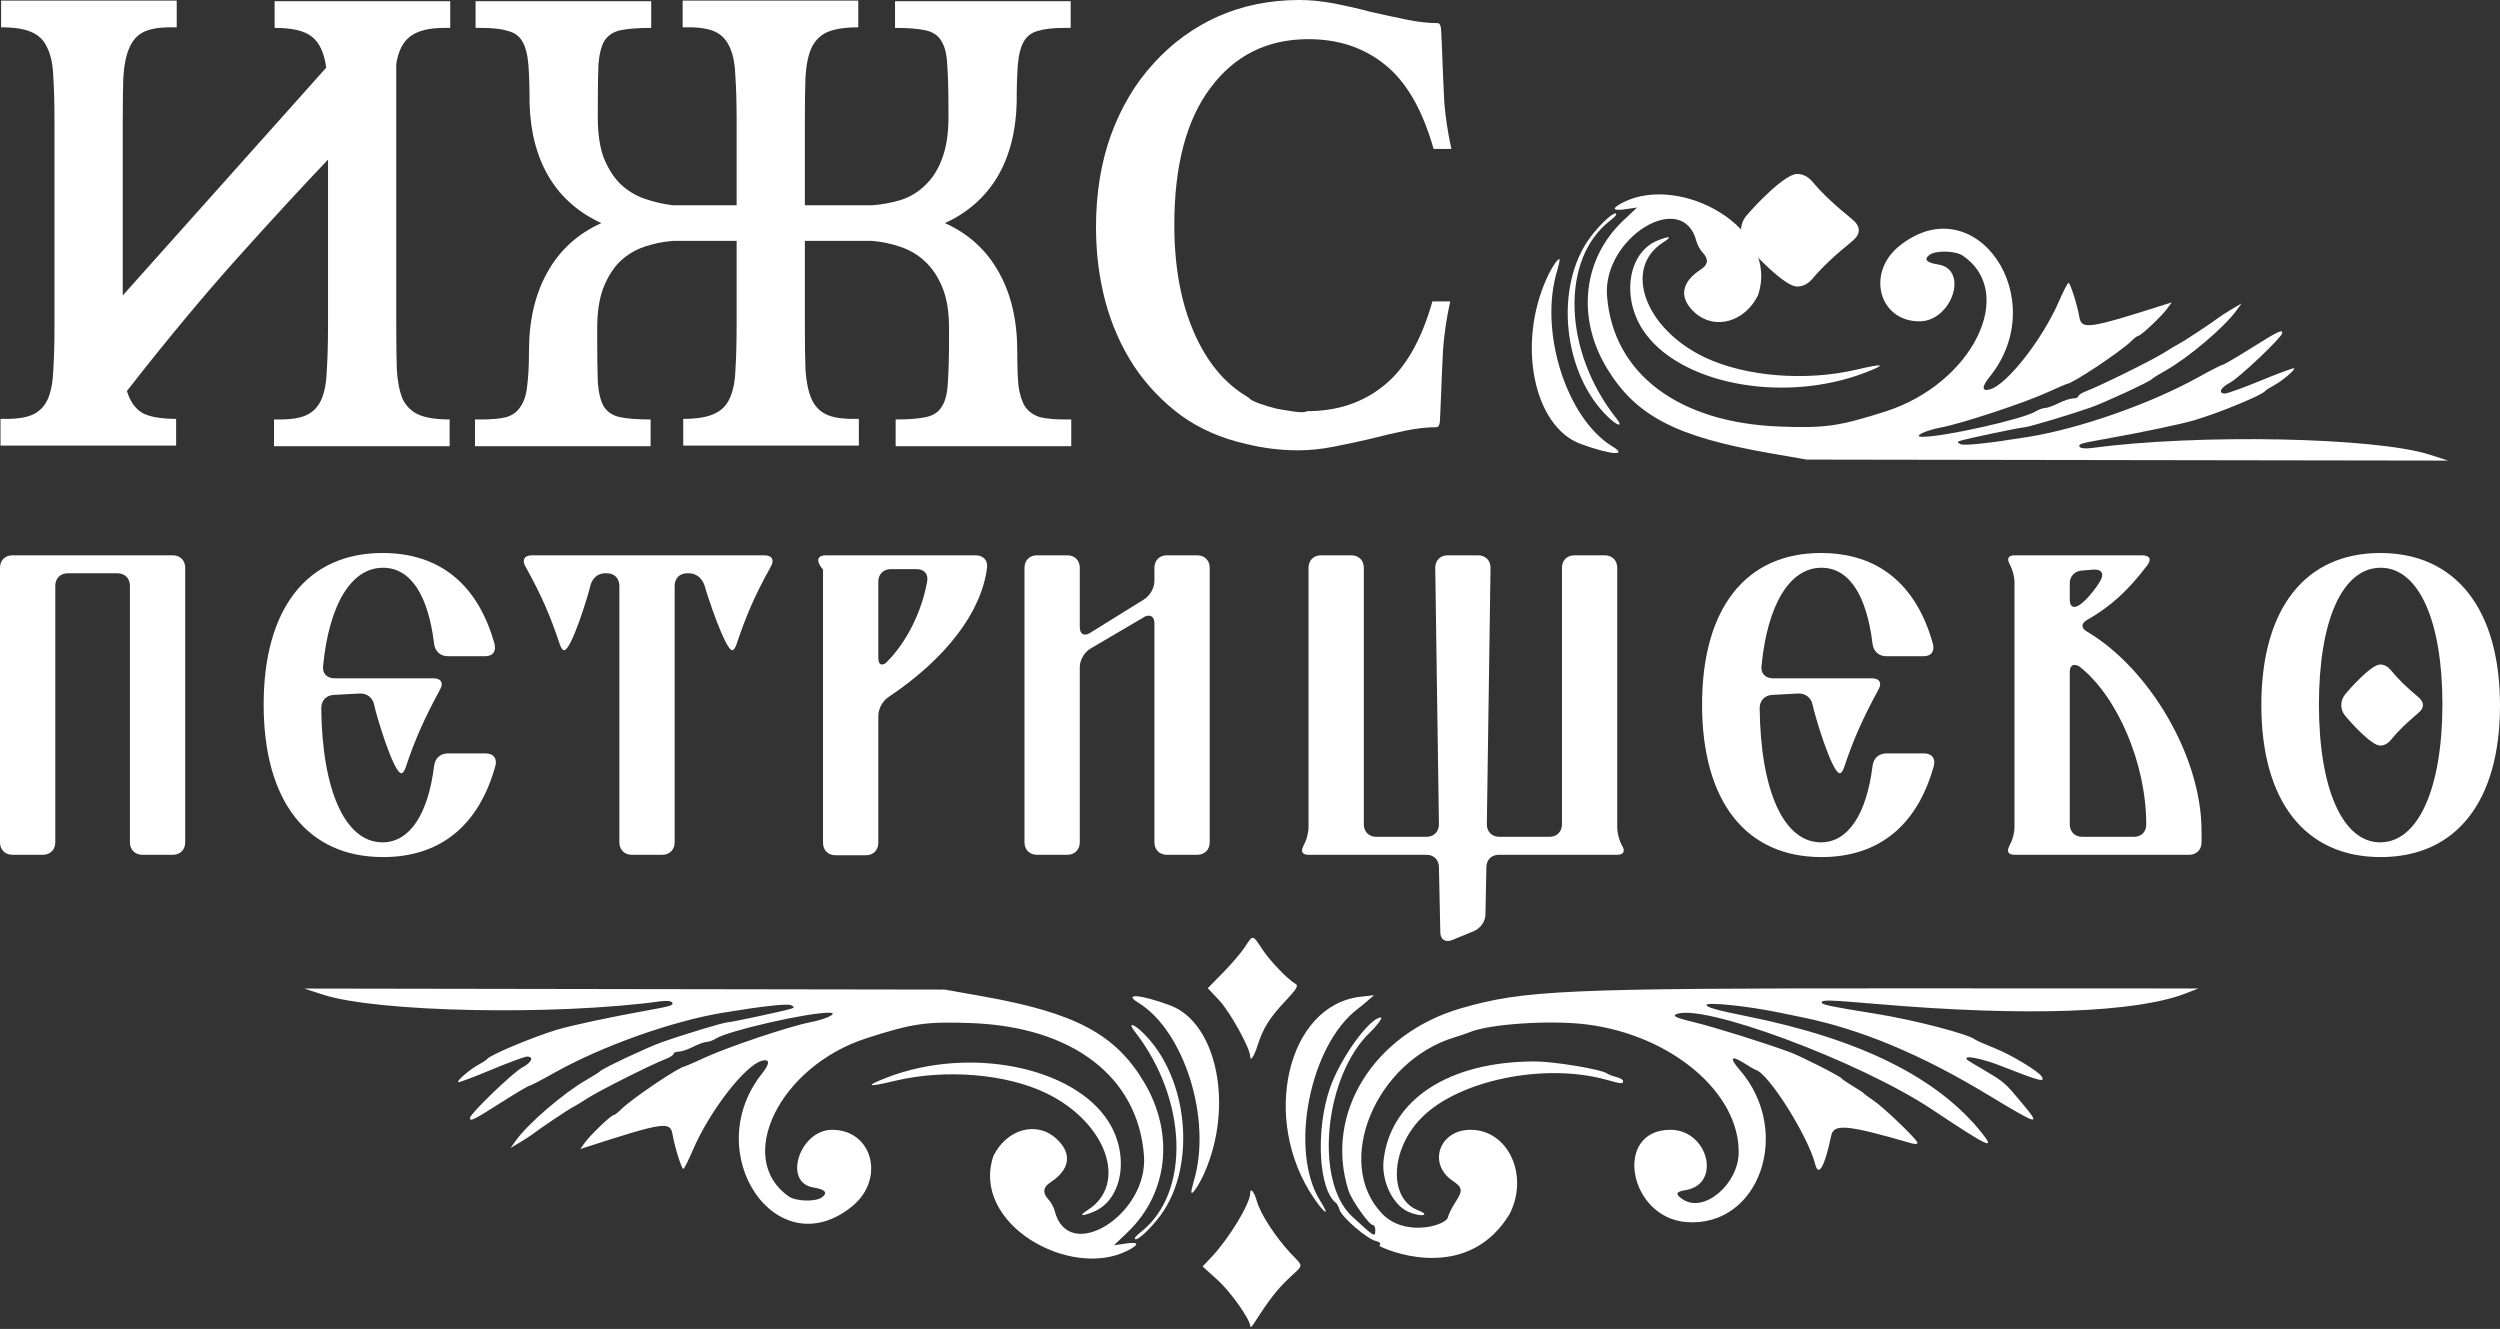
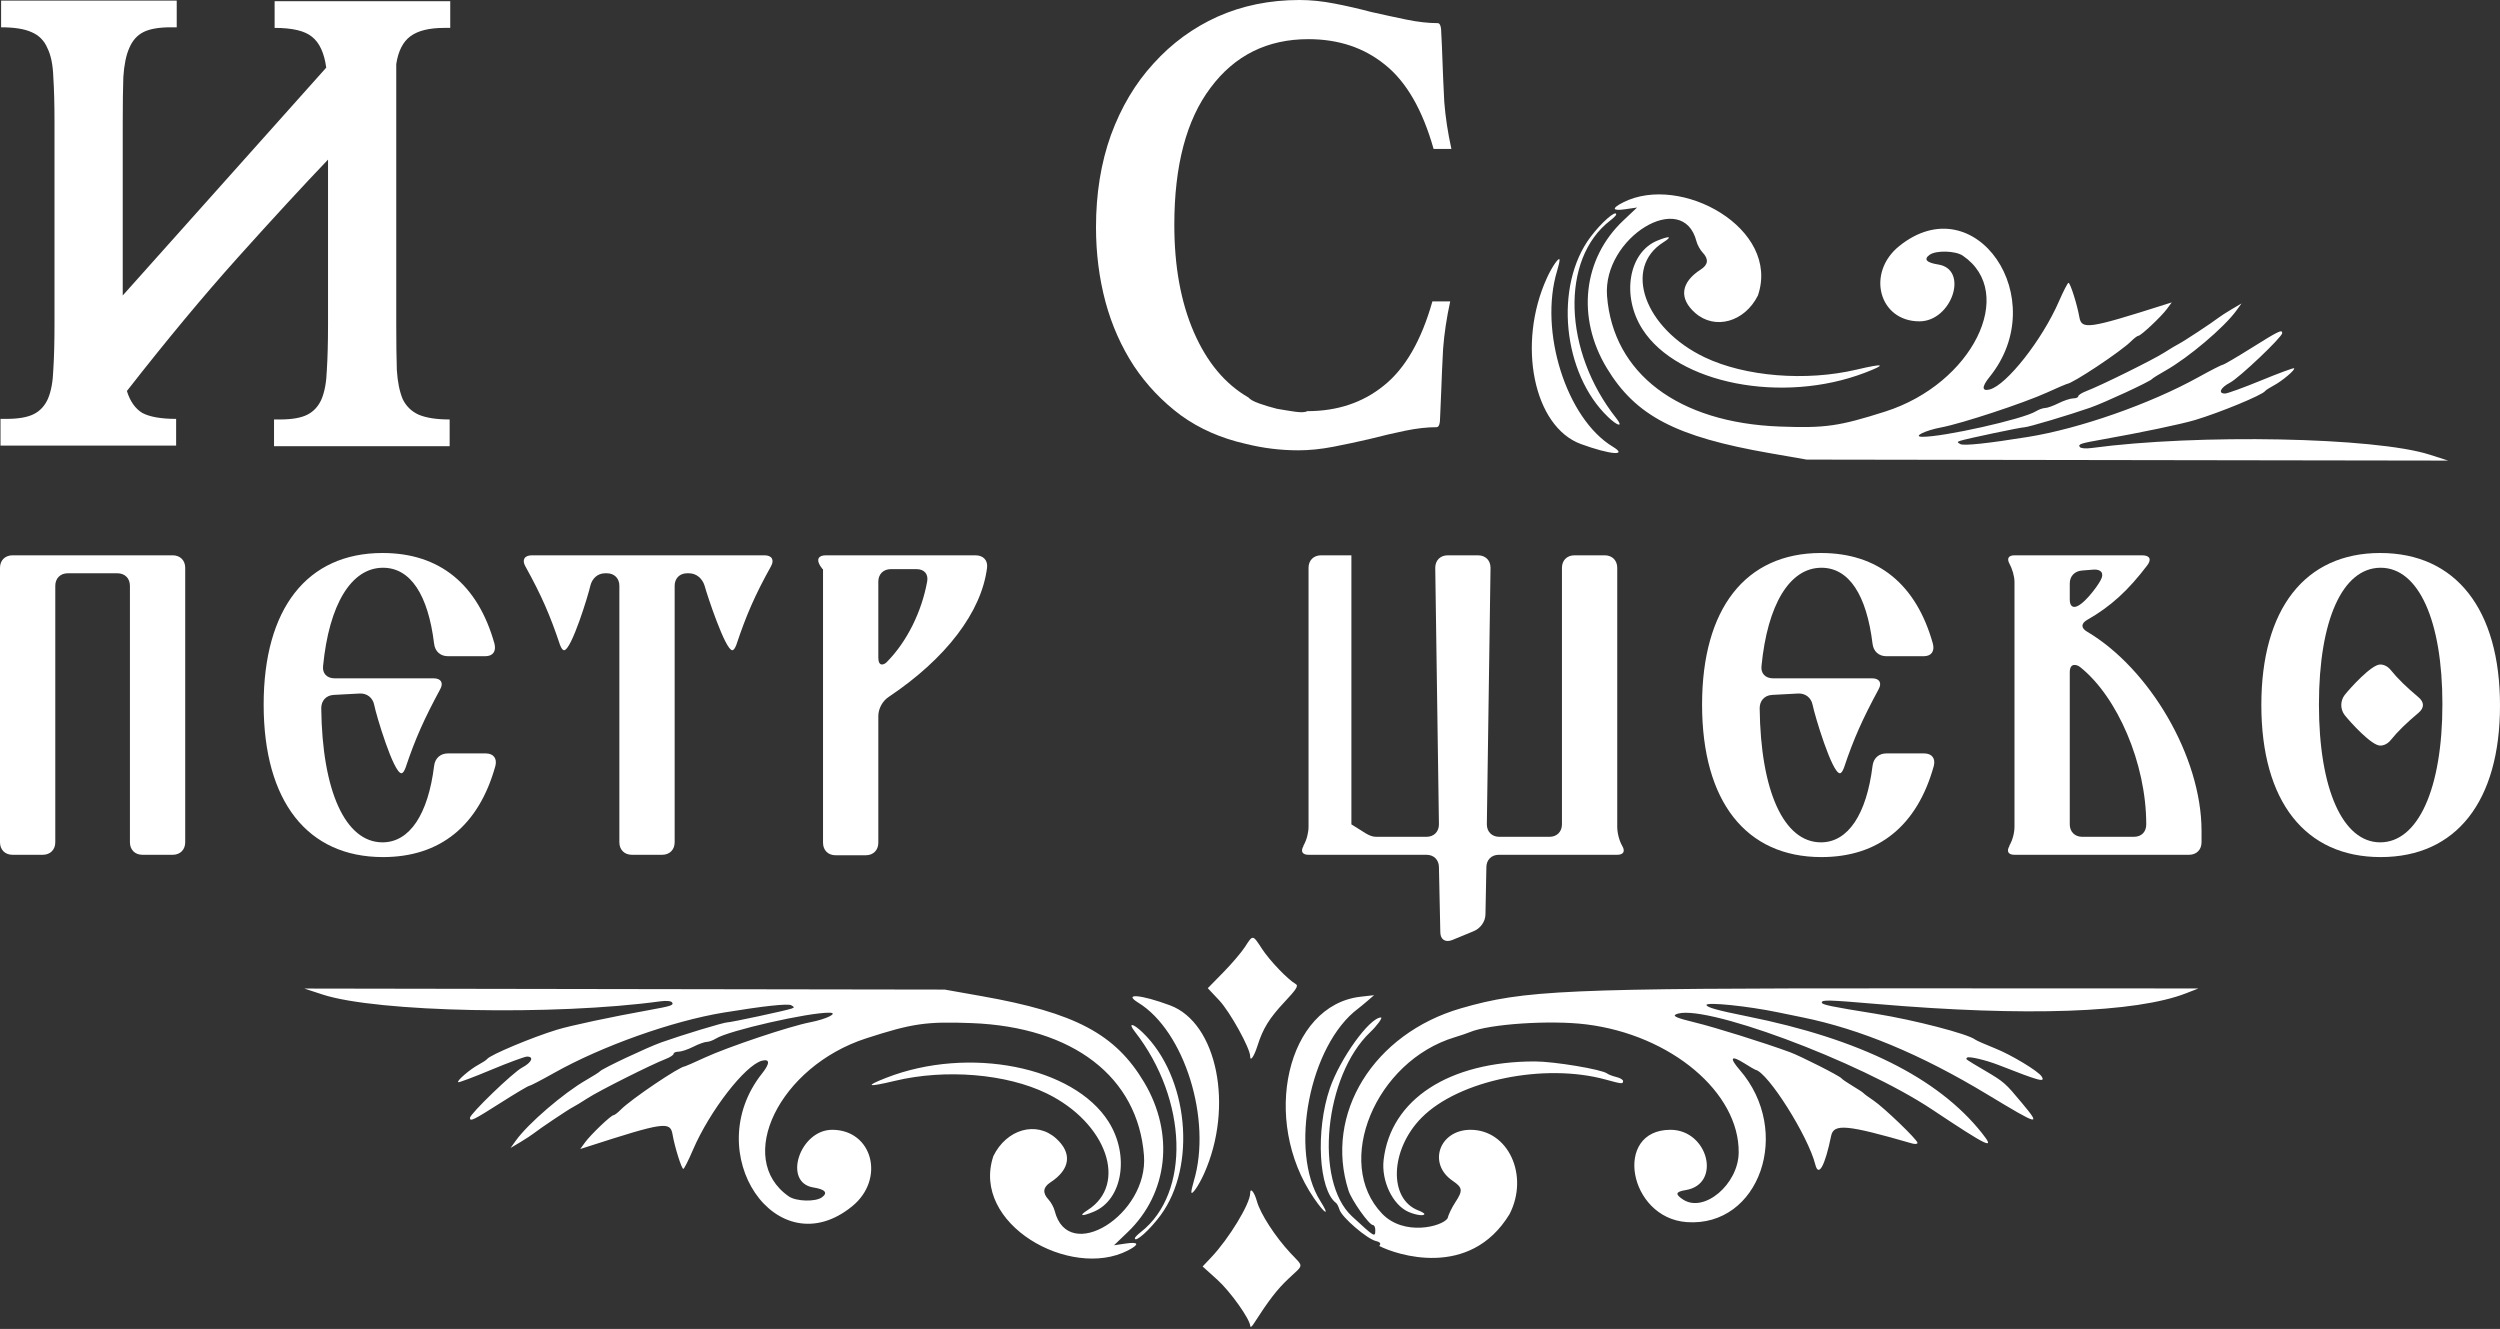
<svg xmlns="http://www.w3.org/2000/svg" width="190" height="101" viewBox="0 0 190 101" fill="none">
  <rect x="0" y="0" width="190" height="101" fill="#333333" stroke="none" />
  <path d="M180.931 65.138C175.189 65.138 171.862 60.902 171.862 53.583C171.862 46.265 175.189 42.028 180.896 42.028C186.639 42.028 190 46.3 190 53.618C190 60.902 186.674 65.138 180.931 65.138ZM180.931 43.149C178.025 43.149 176.239 47.141 176.239 53.548C176.239 59.991 178.06 64.018 180.896 64.018C183.767 64.018 185.623 59.956 185.623 53.513C185.623 47.141 183.802 43.149 180.931 43.149ZM178.2 54.354C177.85 53.898 177.85 53.268 178.2 52.813C178.62 52.288 180.231 50.502 180.896 50.502C181.176 50.502 181.456 50.642 181.666 50.887C182.262 51.623 182.892 52.218 183.802 52.988C184.258 53.373 184.258 53.794 183.802 54.179C182.892 54.949 182.262 55.544 181.666 56.28C181.456 56.525 181.176 56.665 180.896 56.665C180.231 56.665 178.62 54.879 178.2 54.354Z" fill="white" />
  <path d="M153.101 64.964C152.645 64.964 152.47 64.719 152.715 64.298V64.263C152.961 63.843 153.101 63.283 153.101 62.828V44.234C153.101 43.779 152.926 43.219 152.715 42.834C152.505 42.449 152.645 42.204 153.101 42.204H162.8C163.395 42.204 163.535 42.519 163.185 42.974C161.749 44.865 160.419 46.09 158.633 47.106C158.143 47.386 158.143 47.736 158.633 48.016C163.36 50.817 167.317 57.505 167.317 63.143V64.018C167.317 64.578 166.932 64.964 166.371 64.964H153.101ZM157.302 62.653C157.302 63.213 157.688 63.598 158.248 63.598H162.17C162.765 63.598 163.115 63.213 163.115 62.653C163.115 57.995 160.909 52.953 158.108 50.712C157.933 50.572 157.793 50.537 157.653 50.537C157.443 50.537 157.302 50.712 157.302 51.097V62.653ZM158.248 43.359C157.688 43.394 157.302 43.779 157.302 44.34V45.565C157.302 45.95 157.443 46.125 157.653 46.125C158.248 46.125 159.403 44.585 159.648 44.094C159.929 43.604 159.719 43.254 159.123 43.289L158.248 43.359Z" fill="white" />
  <path d="M129.358 53.548C129.358 46.265 132.65 42.028 138.392 42.028C142.734 42.028 145.64 44.409 146.901 48.926C147.041 49.487 146.796 49.872 146.201 49.872H143.364C142.804 49.872 142.384 49.522 142.314 48.926C141.859 45.215 140.528 43.149 138.427 43.149C136.011 43.149 134.33 45.95 133.875 50.607C133.805 51.167 134.155 51.553 134.751 51.553H142.279C142.839 51.553 143.049 51.903 142.769 52.393C141.579 54.599 140.878 56.139 140.143 58.346C140.038 58.626 139.933 58.766 139.828 58.766C139.233 58.766 137.902 54.319 137.762 53.583C137.657 53.023 137.202 52.673 136.641 52.708L134.681 52.813C134.085 52.848 133.735 53.268 133.735 53.828C133.805 60.096 135.556 64.018 138.392 64.018C140.458 64.018 141.859 61.882 142.314 58.205C142.384 57.61 142.804 57.26 143.364 57.26H146.236C146.831 57.26 147.111 57.645 146.971 58.205C145.71 62.757 142.769 65.138 138.427 65.138C132.685 65.138 129.358 60.902 129.358 53.548Z" fill="white" />
-   <path d="M99.449 64.964C98.994 64.964 98.819 64.719 99.064 64.298V64.263C99.309 63.843 99.449 63.283 99.449 62.828V43.149C99.449 42.589 99.835 42.204 100.395 42.204H102.706C103.266 42.204 103.651 42.589 103.651 43.149V62.653C103.651 63.213 104.036 63.598 104.597 63.598H108.413C108.974 63.598 109.359 63.213 109.359 62.653L109.079 43.149C109.079 42.589 109.464 42.204 110.024 42.204H112.335C112.895 42.204 113.28 42.589 113.28 43.149L113 62.653C113 63.213 113.385 63.598 113.946 63.598H117.762C118.323 63.598 118.708 63.213 118.708 62.653V43.149C118.708 42.589 119.093 42.204 119.653 42.204H121.964C122.524 42.204 122.91 42.589 122.91 43.149V62.828C122.91 63.283 123.05 63.878 123.295 64.298C123.54 64.719 123.365 64.964 122.91 64.964H113.911C113.35 64.964 112.965 65.349 112.965 65.909L112.895 69.481C112.895 70.041 112.51 70.566 111.985 70.776L110.374 71.441C109.849 71.651 109.464 71.406 109.464 70.846L109.359 65.909C109.359 65.349 108.974 64.964 108.413 64.964H99.449Z" fill="white" />
-   <path d="M77.861 43.149C77.861 42.589 78.246 42.204 78.807 42.204H81.118C81.678 42.204 82.063 42.589 82.063 43.149V47.631C82.063 48.016 82.203 48.226 82.448 48.226C82.588 48.226 82.728 48.191 82.868 48.086L86.93 45.565C87.42 45.25 87.736 44.69 87.736 44.13V43.149C87.736 42.589 88.121 42.204 88.681 42.204H90.992C91.552 42.204 91.937 42.589 91.937 43.149V64.018C91.937 64.578 91.552 64.964 90.992 64.964H88.681C88.121 64.964 87.736 64.578 87.736 64.018V47.386C87.736 47.001 87.56 46.791 87.315 46.791C87.175 46.791 87.035 46.826 86.895 46.931L82.903 49.277C82.413 49.557 82.063 50.152 82.063 50.712V64.018C82.063 64.578 81.678 64.964 81.118 64.964H78.807C78.246 64.964 77.861 64.578 77.861 64.018V43.149Z" fill="white" />
+   <path d="M99.449 64.964C98.994 64.964 98.819 64.719 99.064 64.298V64.263C99.309 63.843 99.449 63.283 99.449 62.828V43.149C99.449 42.589 99.835 42.204 100.395 42.204H102.706V62.653C103.651 63.213 104.036 63.598 104.597 63.598H108.413C108.974 63.598 109.359 63.213 109.359 62.653L109.079 43.149C109.079 42.589 109.464 42.204 110.024 42.204H112.335C112.895 42.204 113.28 42.589 113.28 43.149L113 62.653C113 63.213 113.385 63.598 113.946 63.598H117.762C118.323 63.598 118.708 63.213 118.708 62.653V43.149C118.708 42.589 119.093 42.204 119.653 42.204H121.964C122.524 42.204 122.91 42.589 122.91 43.149V62.828C122.91 63.283 123.05 63.878 123.295 64.298C123.54 64.719 123.365 64.964 122.91 64.964H113.911C113.35 64.964 112.965 65.349 112.965 65.909L112.895 69.481C112.895 70.041 112.51 70.566 111.985 70.776L110.374 71.441C109.849 71.651 109.464 71.406 109.464 70.846L109.359 65.909C109.359 65.349 108.974 64.964 108.413 64.964H99.449Z" fill="white" />
  <path d="M62.34 43.009C62.025 42.519 62.2 42.204 62.76 42.204H74.14C74.736 42.204 75.086 42.589 75.016 43.149C74.596 46.511 71.899 50.047 67.558 52.953C67.067 53.269 66.752 53.864 66.752 54.424V64.053C66.752 64.613 66.367 64.999 65.807 64.999H63.496C62.935 64.999 62.55 64.613 62.55 64.053V43.254H62.515L62.34 43.009ZM66.752 44.2V49.977C66.752 50.327 66.857 50.502 67.032 50.502C67.137 50.502 67.312 50.432 67.452 50.257C68.923 48.752 70.044 46.511 70.464 44.2C70.569 43.639 70.254 43.254 69.658 43.254H67.698C67.137 43.254 66.752 43.639 66.752 44.2Z" fill="white" />
  <path d="M39.929 43.044C39.649 42.554 39.859 42.204 40.419 42.204H58.102C58.662 42.204 58.872 42.554 58.592 43.044C57.366 45.25 56.701 46.791 55.966 48.997C55.861 49.277 55.756 49.417 55.651 49.417C55.125 49.417 53.725 45.18 53.55 44.515C53.375 43.954 52.919 43.569 52.359 43.569H52.219C51.659 43.569 51.274 43.954 51.274 44.515V64.018C51.274 64.578 50.889 64.964 50.328 64.964H48.017C47.457 64.964 47.072 64.578 47.072 64.018V44.515C47.072 43.954 46.687 43.569 46.126 43.569H45.986C45.426 43.569 45.006 43.954 44.866 44.515C44.726 45.18 43.43 49.417 42.87 49.417C42.765 49.417 42.66 49.277 42.555 48.997C41.819 46.791 41.154 45.25 39.929 43.044Z" fill="white" />
  <path d="M20.038 53.548C20.038 46.265 23.329 42.028 29.072 42.028C33.414 42.028 36.32 44.409 37.581 48.926C37.721 49.487 37.475 49.872 36.88 49.872H34.044C33.484 49.872 33.063 49.522 32.993 48.926C32.538 45.215 31.208 43.149 29.107 43.149C26.691 43.149 25.01 45.95 24.555 50.607C24.485 51.167 24.835 51.553 25.43 51.553H32.959C33.519 51.553 33.729 51.903 33.449 52.393C32.258 54.599 31.558 56.139 30.823 58.346C30.718 58.626 30.613 58.766 30.507 58.766C29.912 58.766 28.582 54.319 28.442 53.583C28.337 53.023 27.881 52.673 27.321 52.708L25.36 52.813C24.765 52.848 24.415 53.268 24.415 53.828C24.485 60.096 26.235 64.018 29.072 64.018C31.138 64.018 32.538 61.882 32.993 58.205C33.063 57.61 33.484 57.26 34.044 57.26H36.915C37.511 57.26 37.791 57.645 37.651 58.205C36.39 62.757 33.449 65.138 29.107 65.138C23.364 65.138 20.038 60.902 20.038 53.548Z" fill="white" />
  <path d="M0 43.149C0 42.589 0.385 42.204 0.945 42.204H13.131C13.691 42.204 14.076 42.589 14.076 43.149V64.018C14.076 64.578 13.691 64.964 13.131 64.964H10.82C10.259 64.964 9.874 64.578 9.874 64.018V44.515C9.874 43.954 9.489 43.569 8.929 43.569H5.147C4.587 43.569 4.202 43.954 4.202 44.515V64.018C4.202 64.578 3.817 64.964 3.256 64.964H0.945C0.385 64.964 0 64.578 0 64.018V43.149Z" fill="white" />
  <path d="M95.023 100.786C94.994 100.243 93.504 98.148 92.511 97.255L91.399 96.252L92.054 95.559C93.405 94.131 95.013 91.484 95.013 90.686C95.013 90.212 95.33 90.59 95.524 91.294C95.786 92.246 96.928 94.006 98.081 95.239C99.098 96.327 99.121 96.055 97.92 97.185C97.061 97.994 96.43 98.814 95.255 100.644C95.133 100.834 95.029 100.898 95.023 100.786ZM75.497 87.858C76.503 85.811 78.763 85.173 80.259 86.517C81.507 87.639 81.348 88.873 79.828 89.864C79.263 90.232 79.218 90.666 79.691 91.172C79.88 91.373 80.09 91.761 80.159 92.034C81.186 96.109 87.285 92.321 86.942 87.821C86.488 81.846 81.542 78.046 73.838 77.755C70.388 77.625 69.354 77.774 65.83 78.914C59.241 81.045 55.809 88.061 59.951 90.928C60.507 91.313 61.977 91.353 62.466 90.997C62.942 90.651 62.714 90.39 61.814 90.247C59.469 89.874 60.779 85.865 63.245 85.865C66.318 85.865 67.299 89.611 64.767 91.676C59.019 96.364 53.104 87.631 57.925 81.573C58.524 80.82 58.518 80.456 57.91 80.614C56.632 80.947 53.925 84.445 52.662 87.396C52.324 88.187 51.996 88.835 51.933 88.835C51.798 88.835 51.275 87.163 51.112 86.208C50.941 85.206 50.446 85.278 44.615 87.16L44.098 87.326L44.459 86.828C44.892 86.231 46.44 84.752 46.632 84.752C46.706 84.752 46.953 84.564 47.178 84.334C47.961 83.539 51.663 81.04 52.06 81.04C52.095 81.04 52.774 80.741 53.569 80.375C55.355 79.554 60.019 77.992 61.584 77.691C62.811 77.455 63.77 76.974 63.033 76.965C61.439 76.944 55.384 78.323 54.416 78.927C54.189 79.069 53.87 79.184 53.709 79.184C53.548 79.184 53.086 79.351 52.684 79.556C52.282 79.76 51.782 79.927 51.573 79.927C51.364 79.927 51.193 80 51.193 80.09C51.193 80.18 50.92 80.358 50.587 80.486C49.501 80.904 45.527 82.9 44.666 83.458C44.205 83.758 43.705 84.062 43.555 84.134C43.248 84.281 40.995 85.789 40.564 86.136C40.41 86.26 39.951 86.56 39.543 86.804L38.802 87.246L39.202 86.688C40.129 85.392 42.837 83.063 44.573 82.07C45.086 81.776 45.547 81.483 45.599 81.418C45.756 81.219 49.189 79.601 50.269 79.217C51.86 78.651 54.999 77.7 55.278 77.7C55.552 77.7 59.687 76.814 60.143 76.657C60.389 76.573 60.389 76.542 60.136 76.401C59.879 76.257 58.068 76.453 55.015 76.953C51.092 77.595 45.739 79.501 42.096 81.551C41.144 82.086 40.299 82.525 40.22 82.525C40.14 82.525 39.157 83.109 38.035 83.824C35.988 85.127 35.716 85.26 35.716 84.961C35.716 84.656 38.984 81.505 39.681 81.137C40.409 80.754 40.612 80.296 40.051 80.301C39.872 80.304 38.638 80.759 37.309 81.314C35.98 81.87 34.859 82.29 34.817 82.248C34.705 82.137 35.722 81.264 36.368 80.917C36.676 80.752 36.97 80.558 37.021 80.486C37.239 80.177 40.443 78.834 42.335 78.257C43.371 77.942 46.426 77.29 49.328 76.767C51.032 76.459 51.214 76.399 51.08 76.184C51.012 76.075 50.635 76.039 50.192 76.1C42.149 77.201 28.639 76.932 24.528 75.588L23.13 75.13L47.463 75.17L71.797 75.208L74.595 75.704C81.719 76.965 84.764 78.578 86.953 82.251C89.277 86.148 88.779 90.695 85.708 93.64L84.663 94.641L85.569 94.507C86.56 94.361 86.62 94.573 85.716 95.037C81.358 97.284 73.761 93.025 75.497 87.858ZM104.819 94.691C104.819 94.691 105.107 94.437 104.585 94.323C103.912 94.176 101.989 92.527 101.803 91.938C101.733 91.711 101.618 91.484 101.549 91.433C100.221 90.447 99.97 85.933 101.066 82.724C101.847 80.446 104.091 77.329 104.953 77.329C105.108 77.329 104.644 77.964 104.142 78.44C100.654 81.749 99.86 89.77 102.756 92.445C104.49 94.047 104.522 94.065 104.522 93.474C104.522 93.27 104.44 93.103 104.341 93.103C104.056 93.103 102.724 91.223 102.488 90.486C100.617 84.656 104.386 78.553 111.048 76.627C115.844 75.242 118.918 75.105 145.077 75.114L167.081 75.122L166.149 75.486C162.331 76.976 153.933 77.269 142.655 76.305C138.93 75.987 138.457 75.975 138.457 76.194C138.457 76.357 139.121 76.495 142.561 77.047C145.468 77.515 149.552 78.574 150.112 79.007C150.215 79.085 150.887 79.382 151.604 79.666C152.83 80.15 154.912 81.404 155.164 81.81C155.46 82.288 155.054 82.18 151.883 80.938C150.927 80.564 149.624 80.258 149.504 80.379C149.375 80.506 149.275 80.433 150.877 81.38C152.312 82.228 152.404 82.309 153.654 83.813C155.153 85.614 155.017 85.581 151.054 83.188C145.985 80.126 141.39 78.212 136.95 77.311C136.395 77.198 135.563 77.028 135.102 76.932C132.838 76.462 129.694 76.139 129.694 76.377C129.694 76.555 130.524 76.787 132.771 77.239C141.36 78.962 147.273 81.9 150.621 86.106C151.689 87.445 151.143 87.188 146.848 84.328C141.294 80.628 129.114 76.12 127.341 77.108C127.119 77.231 127.501 77.388 128.786 77.699C130.313 78.068 134.088 79.249 136.035 79.965C136.848 80.265 139.824 81.773 139.949 81.95C140.001 82.021 140.379 82.281 140.788 82.525C141.199 82.769 141.577 83.019 141.629 83.081C141.679 83.142 142.015 83.389 142.374 83.629C143.164 84.158 145.731 86.625 145.731 86.857C145.731 86.948 145.542 86.968 145.311 86.901C140.352 85.468 139.361 85.375 139.166 86.329C138.696 88.614 138.212 89.495 137.964 88.51C137.421 86.337 134.349 81.477 133.411 81.304C133.366 81.296 132.979 81.068 132.547 80.797C131.55 80.171 131.411 80.383 132.213 81.307C136.265 85.974 133.727 93.279 128.191 92.881C123.76 92.562 122.579 85.865 126.955 85.865C129.827 85.865 130.865 90.003 128.103 90.449C127.338 90.573 127.291 90.759 127.919 91.169C129.508 92.205 132.11 90.009 132.14 87.605C132.198 83.034 126.997 78.653 120.557 77.853C117.815 77.512 113.179 77.822 111.7 78.445C111.496 78.531 110.991 78.702 110.582 78.825C104.52 80.643 101.329 88.377 105.043 92.243C106.696 93.963 109.585 93.229 110.012 92.599C110.081 92.315 110.343 91.771 110.594 91.39C111.194 90.476 111.169 90.264 110.4 89.74C108.483 88.436 109.387 85.865 111.762 85.865C114.627 85.865 116.231 89.331 114.727 92.271C111.7 97.255 106.09 95.352 104.819 94.691ZM86.247 94.104C86.247 94.042 86.453 93.831 86.704 93.635C90.49 90.671 90.276 83.567 86.242 78.396C85.693 77.692 86.105 77.754 86.862 78.489C90.318 81.839 90.973 88.602 88.204 92.361C87.38 93.481 86.247 94.489 86.247 94.104ZM82.663 91.965C85.753 89.996 84.109 85.317 79.547 83.099C76.478 81.605 71.851 81.223 68.009 82.145C65.903 82.65 65.677 82.566 67.367 81.908C73.626 79.471 81.597 81.049 84.251 85.251C85.868 87.81 85.313 91.18 83.126 92.089C82.185 92.48 81.953 92.418 82.663 91.965ZM107.04 92.101C105.843 91.576 104.971 89.748 105.155 88.156C105.688 83.556 110.119 80.669 116.649 80.669C118.104 80.669 121.739 81.274 122.138 81.584C122.243 81.665 122.561 81.786 122.841 81.853C123.124 81.921 123.354 82.057 123.354 82.157C123.354 82.395 123.266 82.387 122.049 82.052C117.359 80.757 110.858 82.098 108.046 84.941C105.641 87.37 105.511 91.129 107.803 91.996C108.049 92.09 108.251 92.21 108.251 92.263C108.251 92.438 107.611 92.352 107.04 92.101ZM99.853 91.051C95.793 85.1 97.813 76.391 103.402 75.751L104.428 75.634L103.962 76.039C103.706 76.261 103.369 76.538 103.215 76.654C99.528 79.416 97.944 87.49 100.346 91.279C101.117 92.493 100.707 92.304 99.853 91.051ZM90.543 90.597C90.54 90.493 90.623 90.118 90.73 89.761C92.124 85.109 90.025 78.366 86.513 76.206C85.307 75.464 86.709 75.582 88.927 76.408C92.508 77.741 93.793 84.112 91.507 89.206C91.105 90.105 90.553 90.9 90.543 90.597ZM95.013 80.279C95.013 79.668 93.481 76.9 92.662 76.028L91.791 75.102L92.968 73.902C93.616 73.242 94.361 72.366 94.625 71.955C95.225 71.021 95.2 71.018 95.918 72.121C96.495 73.006 97.89 74.461 98.475 74.786C98.702 74.913 98.537 75.178 97.631 76.142C96.475 77.373 95.984 78.166 95.574 79.463C95.315 80.284 95.013 80.724 95.013 80.279Z" fill="white" />
  <path d="M133.601 22.458C132.593 24.476 130.329 25.105 128.83 23.78C127.58 22.674 127.739 21.458 129.262 20.48C129.828 20.117 129.873 19.69 129.4 19.191C129.21 18.992 129 18.61 128.931 18.341C127.902 14.324 121.792 18.058 122.135 22.495C122.591 28.386 127.545 32.131 135.263 32.418C138.719 32.547 139.755 32.399 143.284 31.276C149.885 29.174 153.323 22.258 149.173 19.431C148.617 19.052 147.144 19.013 146.654 19.363C146.178 19.704 146.406 19.962 147.307 20.103C149.656 20.471 148.345 24.422 145.874 24.422C142.796 24.422 141.813 20.73 144.35 18.694C150.108 14.073 156.032 22.682 151.203 28.654C150.603 29.397 150.609 29.756 151.218 29.599C152.499 29.271 155.211 25.822 156.475 22.913C156.814 22.133 157.143 21.495 157.205 21.495C157.341 21.495 157.864 23.143 158.028 24.085C158.2 25.073 158.695 25.002 164.536 23.146L165.054 22.982L164.692 23.473C164.259 24.062 162.709 25.52 162.516 25.52C162.441 25.52 162.194 25.705 161.968 25.932C161.184 26.716 157.476 29.179 157.079 29.179C157.044 29.179 156.363 29.474 155.566 29.835C153.778 30.645 149.106 32.185 147.537 32.482C146.308 32.714 145.347 33.188 146.086 33.197C147.683 33.218 153.748 31.858 154.719 31.263C154.946 31.123 155.265 31.009 155.426 31.009C155.588 31.009 156.05 30.844 156.453 30.643C156.856 30.442 157.357 30.277 157.566 30.277C157.776 30.277 157.947 30.205 157.947 30.116C157.947 30.028 158.22 29.852 158.554 29.726C159.641 29.314 163.623 27.346 164.485 26.795C164.947 26.5 165.448 26.2 165.598 26.129C165.905 25.984 168.163 24.497 168.594 24.156C168.748 24.034 169.208 23.738 169.617 23.497L170.359 23.061L169.959 23.611C169.03 24.89 166.317 27.185 164.578 28.165C164.064 28.454 163.602 28.742 163.551 28.807C163.393 29.003 159.954 30.598 158.873 30.977C157.279 31.535 154.134 32.473 153.855 32.473C153.581 32.473 149.438 33.346 148.981 33.5C148.734 33.583 148.735 33.614 148.988 33.753C149.246 33.894 151.06 33.702 154.118 33.209C158.048 32.576 163.411 30.697 167.06 28.676C168.014 28.148 168.859 27.716 168.939 27.716C169.019 27.716 170.004 27.139 171.127 26.435C173.178 25.15 173.45 25.019 173.45 25.314C173.45 25.615 170.177 28.721 169.479 29.084C168.75 29.462 168.546 29.914 169.108 29.908C169.288 29.905 170.524 29.456 171.855 28.909C173.186 28.361 174.309 27.947 174.351 27.988C174.464 28.098 173.444 28.959 172.797 29.301C172.489 29.463 172.194 29.655 172.143 29.726C171.924 30.03 168.716 31.355 166.82 31.923C165.783 32.234 162.722 32.876 159.815 33.392C158.108 33.695 157.926 33.755 158.06 33.967C158.128 34.074 158.506 34.11 158.95 34.05C167.006 32.964 180.54 33.23 184.658 34.555L186.059 35.005L161.683 34.967L137.307 34.929L134.505 34.44C127.368 33.197 124.318 31.607 122.125 27.986C119.797 24.144 120.296 19.661 123.372 16.758L124.418 15.771L123.511 15.903C122.519 16.047 122.458 15.838 123.364 15.38C127.73 13.165 135.34 17.364 133.601 22.458ZM122.832 16.3C122.832 16.361 122.626 16.569 122.375 16.762C118.582 19.685 118.796 26.689 122.837 31.787C123.387 32.48 122.974 32.419 122.216 31.695C118.754 28.392 118.098 21.724 120.872 18.019C121.697 16.915 122.832 15.921 122.832 16.3ZM126.422 18.409C123.327 20.35 124.974 24.963 129.544 27.15C132.618 28.622 137.253 28.999 141.102 28.09C143.211 27.593 143.437 27.675 141.745 28.324C135.475 30.727 127.49 29.171 124.832 25.028C123.212 22.505 123.767 19.183 125.958 18.287C126.901 17.901 127.133 17.963 126.422 18.409ZM118.528 19.758C118.532 19.86 118.448 20.23 118.341 20.582C116.945 25.168 119.047 31.815 122.566 33.945C123.774 34.676 122.37 34.56 120.147 33.746C116.56 32.432 115.273 26.151 117.563 21.129C117.966 20.243 118.518 19.459 118.528 19.758Z" fill="white" />
  <path d="M89.248 17.09C89.248 20.246 89.744 22.966 90.736 25.251C91.728 27.536 93.111 29.189 94.885 30.211C95.005 30.361 95.275 30.512 95.696 30.662C96.117 30.812 96.568 30.948 97.049 31.068C97.56 31.158 98.026 31.233 98.447 31.293C98.898 31.354 99.198 31.338 99.349 31.248C101.633 31.248 103.572 30.602 105.166 29.309C106.789 28.017 108.021 25.883 108.863 22.906H110.216C109.945 24.139 109.765 25.341 109.675 26.514C109.615 27.656 109.569 28.678 109.539 29.58C109.509 30.452 109.479 31.158 109.449 31.699C109.449 32.21 109.359 32.466 109.179 32.466C108.457 32.466 107.661 32.556 106.789 32.736C105.917 32.917 105.015 33.127 104.083 33.368C103.182 33.578 102.265 33.773 101.333 33.954C100.401 34.134 99.514 34.224 98.672 34.224C97.32 34.224 95.982 34.059 94.659 33.728C92.796 33.307 91.157 32.586 89.744 31.564C88.332 30.512 87.144 29.264 86.182 27.821C85.22 26.348 84.499 24.725 84.018 22.951C83.537 21.148 83.296 19.254 83.296 17.27C83.296 14.715 83.672 12.385 84.424 10.281C85.205 8.147 86.287 6.328 87.67 4.825C89.053 3.292 90.676 2.104 92.54 1.263C94.434 0.421 96.508 0 98.763 0C99.604 0 100.491 0.09 101.423 0.271C102.355 0.451 103.272 0.661 104.174 0.902C105.105 1.112 106.007 1.308 106.879 1.488C107.751 1.668 108.547 1.759 109.269 1.759C109.449 1.759 109.539 2.029 109.539 2.57C109.569 3.081 109.6 3.788 109.63 4.689C109.66 5.561 109.705 6.583 109.765 7.756C109.855 8.898 110.035 10.085 110.306 11.318H108.953C108.112 8.342 106.879 6.208 105.256 4.915C103.663 3.622 101.724 2.976 99.439 2.976C96.313 2.976 93.833 4.209 91.999 6.674C90.165 9.108 89.248 12.581 89.248 17.09Z" fill="white" />
-   <path d="M66.265 18.308H61.169V24.621C61.169 26.003 61.185 27.161 61.215 28.093C61.275 28.995 61.425 29.731 61.666 30.302C61.906 30.843 62.267 31.234 62.748 31.475C63.229 31.715 63.92 31.835 64.822 31.835H65.273V33.864H51.926V31.835C52.918 31.835 53.684 31.715 54.225 31.475C54.797 31.234 55.203 30.843 55.443 30.302C55.714 29.731 55.864 28.995 55.894 28.093C55.954 27.161 55.984 26.003 55.984 24.621V18.308H51.159C50.378 18.368 49.641 18.518 48.95 18.759C48.258 18.999 47.642 19.375 47.101 19.886C46.59 20.397 46.169 21.073 45.839 21.915C45.538 22.727 45.388 23.734 45.388 24.936V25.748C45.388 27.131 45.403 28.228 45.433 29.04C45.493 29.851 45.643 30.468 45.884 30.888C46.154 31.309 46.56 31.58 47.101 31.7C47.672 31.82 48.454 31.88 49.446 31.88V33.91H36.099V31.88H36.55C37.361 31.88 38.008 31.82 38.489 31.7C38.97 31.55 39.33 31.279 39.571 30.888C39.841 30.498 40.007 29.971 40.067 29.31C40.157 28.649 40.202 27.777 40.202 26.695C40.202 24.35 40.668 22.351 41.6 20.698C42.532 19.014 43.9 17.767 45.703 16.955C43.99 16.174 42.667 15.016 41.735 13.483C40.803 11.92 40.307 10.041 40.247 7.847C40.247 6.644 40.217 5.667 40.157 4.916C40.097 4.164 39.947 3.578 39.706 3.157C39.466 2.736 39.09 2.466 38.579 2.346C38.098 2.195 37.437 2.12 36.595 2.12H36.144V0.091H49.491V2.12C48.499 2.12 47.717 2.18 47.146 2.3C46.605 2.421 46.199 2.691 45.929 3.112C45.688 3.533 45.538 4.149 45.478 4.961C45.448 5.772 45.433 6.87 45.433 8.253V8.929C45.433 10.161 45.583 11.184 45.884 11.995C46.214 12.807 46.635 13.468 47.146 13.979C47.687 14.49 48.303 14.866 48.995 15.106C49.686 15.347 50.408 15.512 51.159 15.602H55.984V9.29C55.984 7.907 55.954 6.765 55.894 5.863C55.864 4.931 55.728 4.194 55.488 3.653C55.248 3.082 54.887 2.676 54.406 2.436C53.925 2.195 53.233 2.075 52.332 2.075H51.881V0.046H65.228V2.075C64.236 2.075 63.454 2.195 62.883 2.436C62.342 2.676 61.936 3.082 61.666 3.653C61.425 4.194 61.275 4.931 61.215 5.863C61.185 6.765 61.169 7.907 61.169 9.29V15.602H66.265C67.046 15.542 67.783 15.407 68.474 15.197C69.196 14.956 69.812 14.58 70.323 14.069C70.864 13.558 71.285 12.897 71.586 12.085C71.916 11.244 72.082 10.191 72.082 8.929V8.253C72.082 6.87 72.052 5.772 71.992 4.961C71.961 4.149 71.811 3.533 71.54 3.112C71.3 2.691 70.894 2.421 70.323 2.3C69.782 2.18 69.015 2.12 68.023 2.12V0.091H81.371V2.12H80.919C80.048 2.12 79.371 2.195 78.89 2.346C78.409 2.466 78.049 2.736 77.808 3.157C77.568 3.578 77.418 4.164 77.357 4.916C77.297 5.667 77.267 6.644 77.267 7.847C77.207 10.041 76.711 11.92 75.779 13.483C74.847 15.016 73.525 16.174 71.811 16.955C73.615 17.767 74.983 19.014 75.914 20.698C76.846 22.351 77.312 24.35 77.312 26.695C77.312 27.777 77.342 28.649 77.402 29.31C77.493 29.971 77.658 30.498 77.898 30.888C78.169 31.279 78.545 31.55 79.026 31.7C79.507 31.82 80.153 31.88 80.965 31.88H81.416V33.91H68.069V31.88C69.061 31.88 69.827 31.82 70.368 31.7C70.939 31.58 71.345 31.309 71.586 30.888C71.856 30.468 72.007 29.851 72.037 29.04C72.097 28.228 72.127 27.131 72.127 25.748V24.936C72.127 23.704 71.961 22.682 71.631 21.87C71.3 21.058 70.864 20.397 70.323 19.886C69.782 19.375 69.151 18.999 68.429 18.759C67.738 18.518 67.016 18.368 66.265 18.308Z" fill="white" />
  <path d="M4.142 9.29C4.142 7.907 4.112 6.765 4.052 5.863C4.022 4.931 3.872 4.194 3.601 3.653C3.361 3.082 2.955 2.676 2.384 2.436C1.843 2.195 1.076 2.075 0.084 2.075V0.046H13.431V2.075H12.98C12.078 2.075 11.387 2.195 10.906 2.436C10.425 2.676 10.064 3.082 9.824 3.653C9.583 4.194 9.433 4.931 9.373 5.863C9.343 6.765 9.328 7.907 9.328 9.29V22.456L24.794 5.141C24.644 4.029 24.283 3.247 23.712 2.796C23.171 2.346 22.224 2.12 20.871 2.12V0.091H34.218V2.12H33.767C32.625 2.12 31.768 2.331 31.197 2.751C30.626 3.172 30.265 3.879 30.115 4.871V24.666C30.115 26.049 30.13 27.206 30.16 28.138C30.22 29.04 30.37 29.776 30.611 30.347C30.881 30.888 31.287 31.279 31.828 31.52C32.4 31.76 33.181 31.88 34.173 31.88V33.91H20.826V31.88H21.277C22.179 31.88 22.87 31.76 23.351 31.52C23.832 31.279 24.193 30.888 24.433 30.347C24.674 29.776 24.809 29.04 24.839 28.138C24.899 27.206 24.93 26.049 24.93 24.666V12.13C23.006 14.145 20.721 16.625 18.076 19.57C15.46 22.486 12.65 25.868 9.644 29.716C9.884 30.498 10.275 31.054 10.816 31.384C11.387 31.685 12.244 31.835 13.386 31.835V33.864H0.039V31.835H0.49C1.392 31.835 2.083 31.715 2.564 31.475C3.045 31.234 3.406 30.843 3.646 30.302C3.887 29.731 4.022 28.995 4.052 28.093C4.112 27.161 4.142 26.003 4.142 24.621V9.29Z" fill="white" />
-   <path d="M132.698 18.568C132.193 17.936 132.193 17.061 132.698 16.428C133.304 15.699 135.626 13.219 136.585 13.219C136.989 13.219 137.393 13.413 137.696 13.754C138.554 14.775 139.463 15.602 140.775 16.672C141.432 17.207 141.432 17.79 140.775 18.325C139.463 19.395 138.554 20.222 137.696 21.243C137.393 21.584 136.989 21.778 136.585 21.778C135.626 21.778 133.304 19.298 132.698 18.568Z" fill="white" />
</svg>